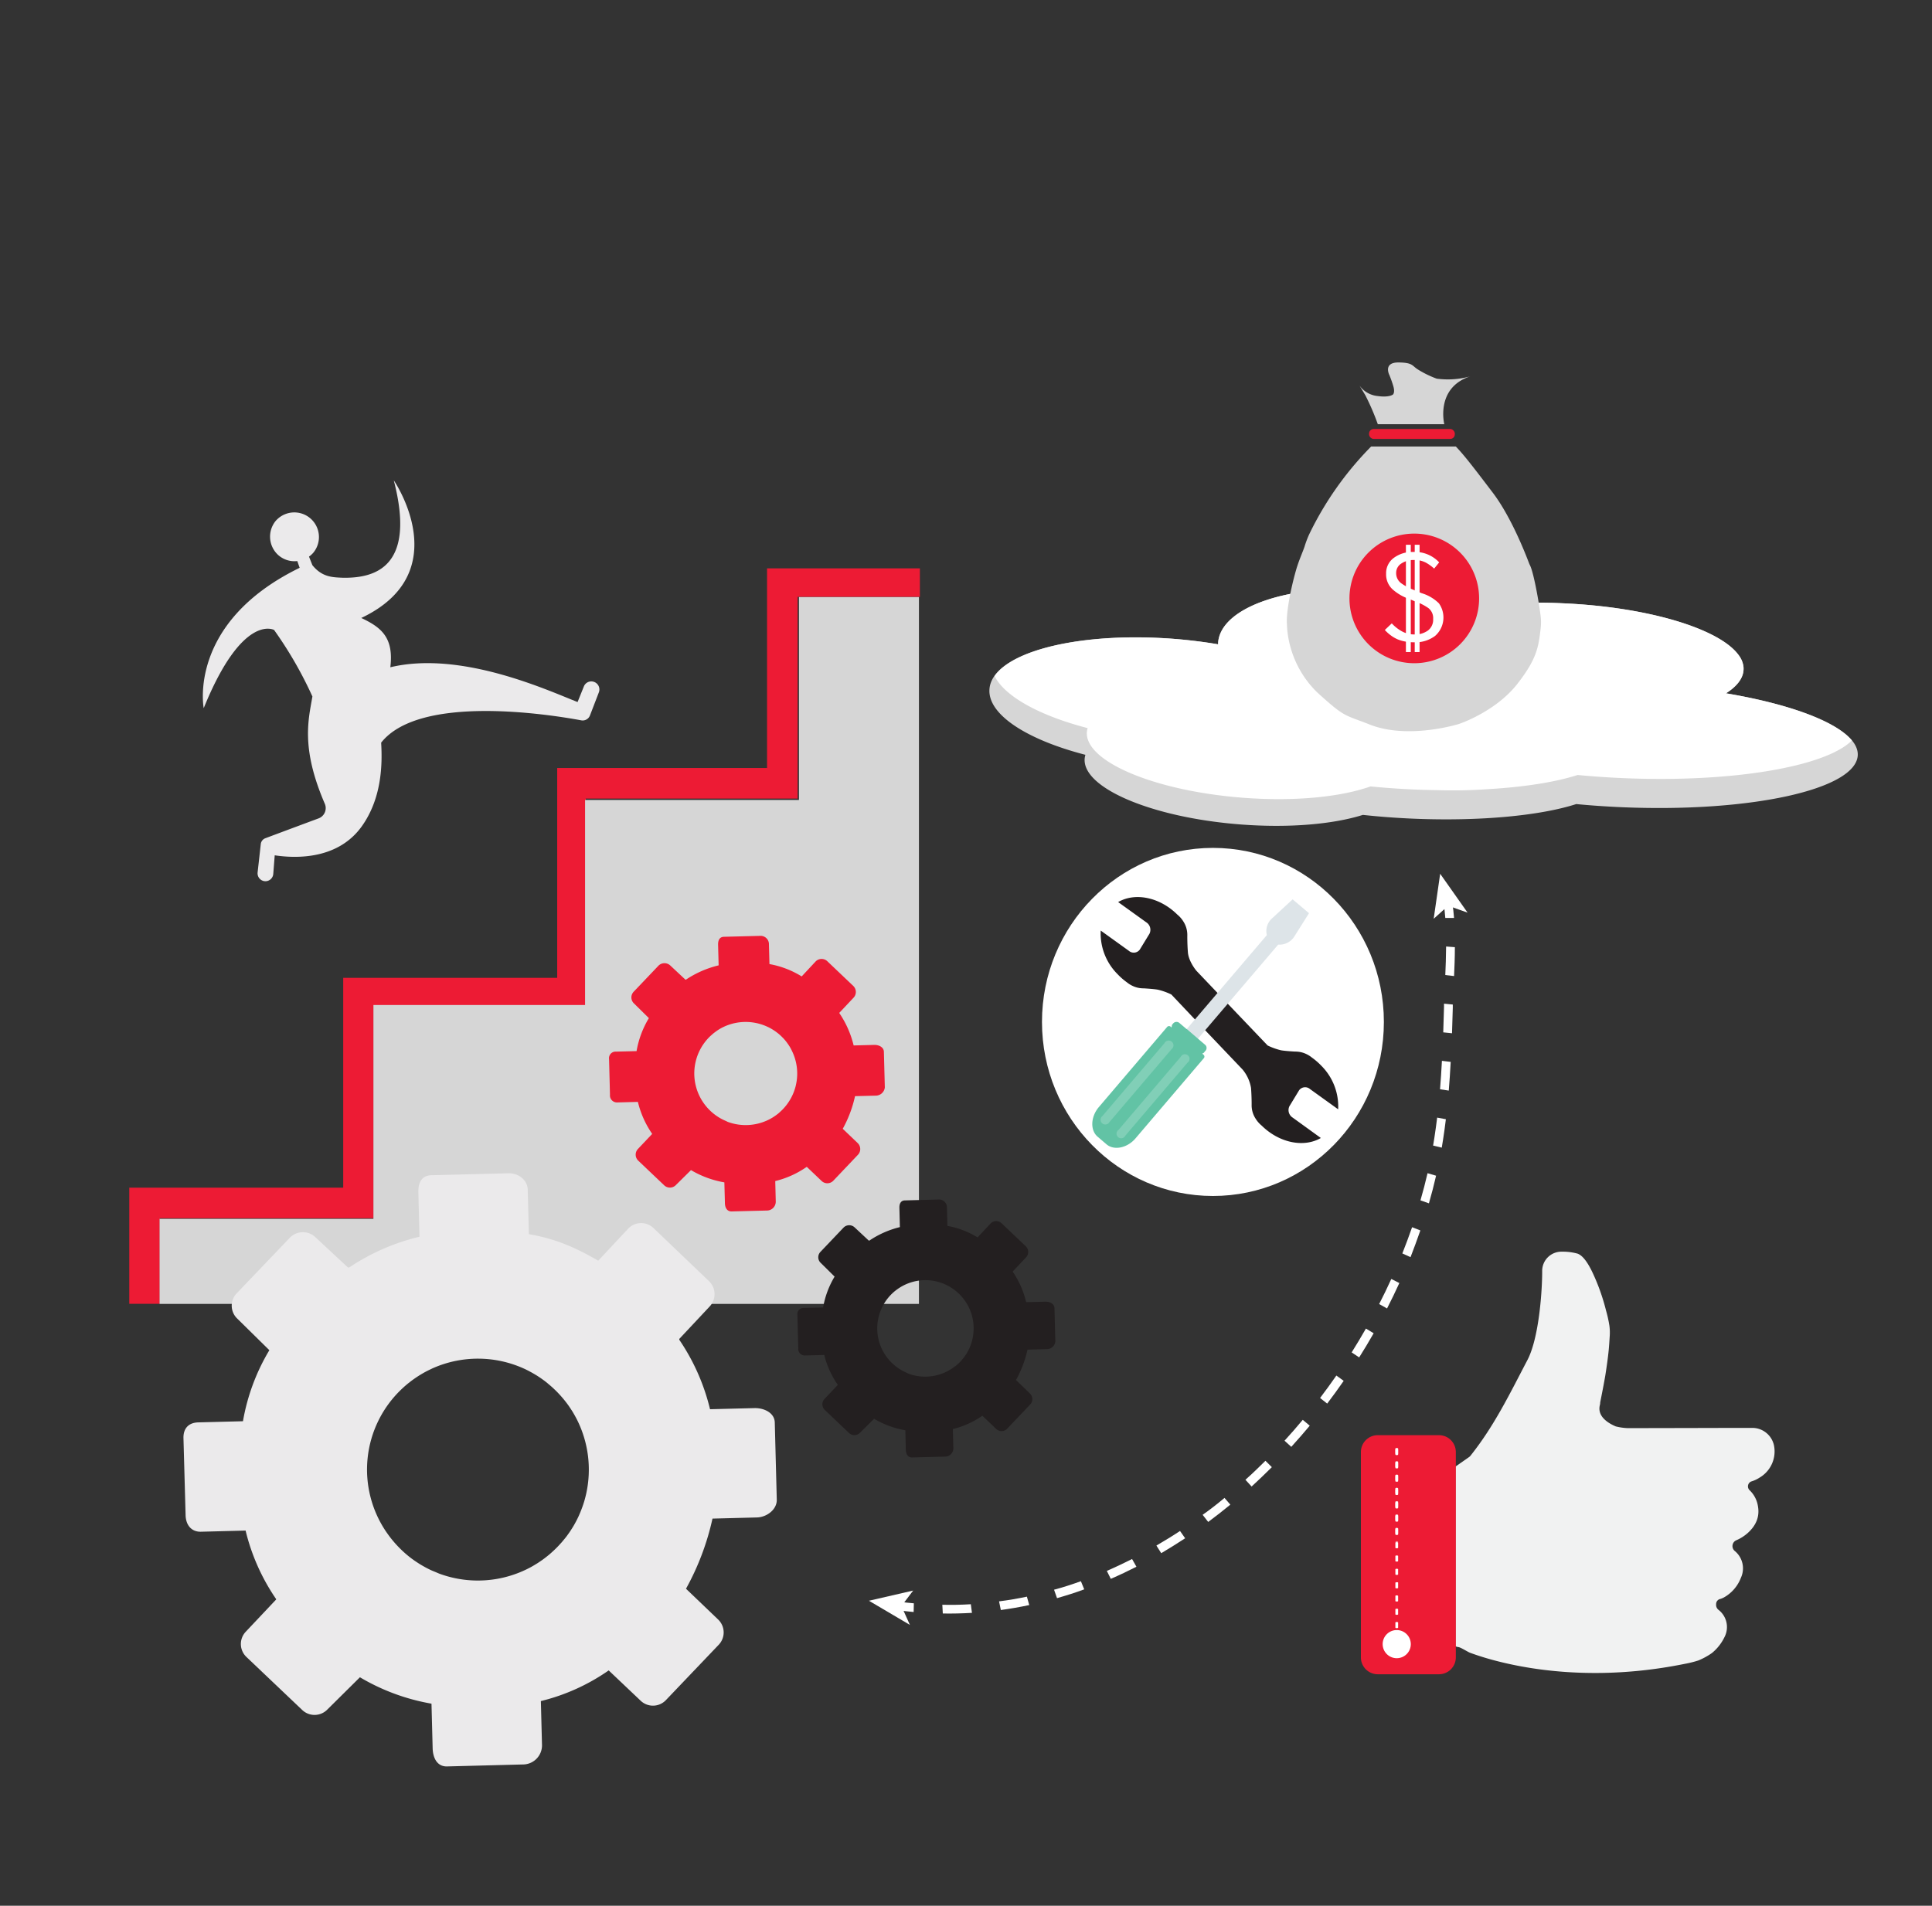
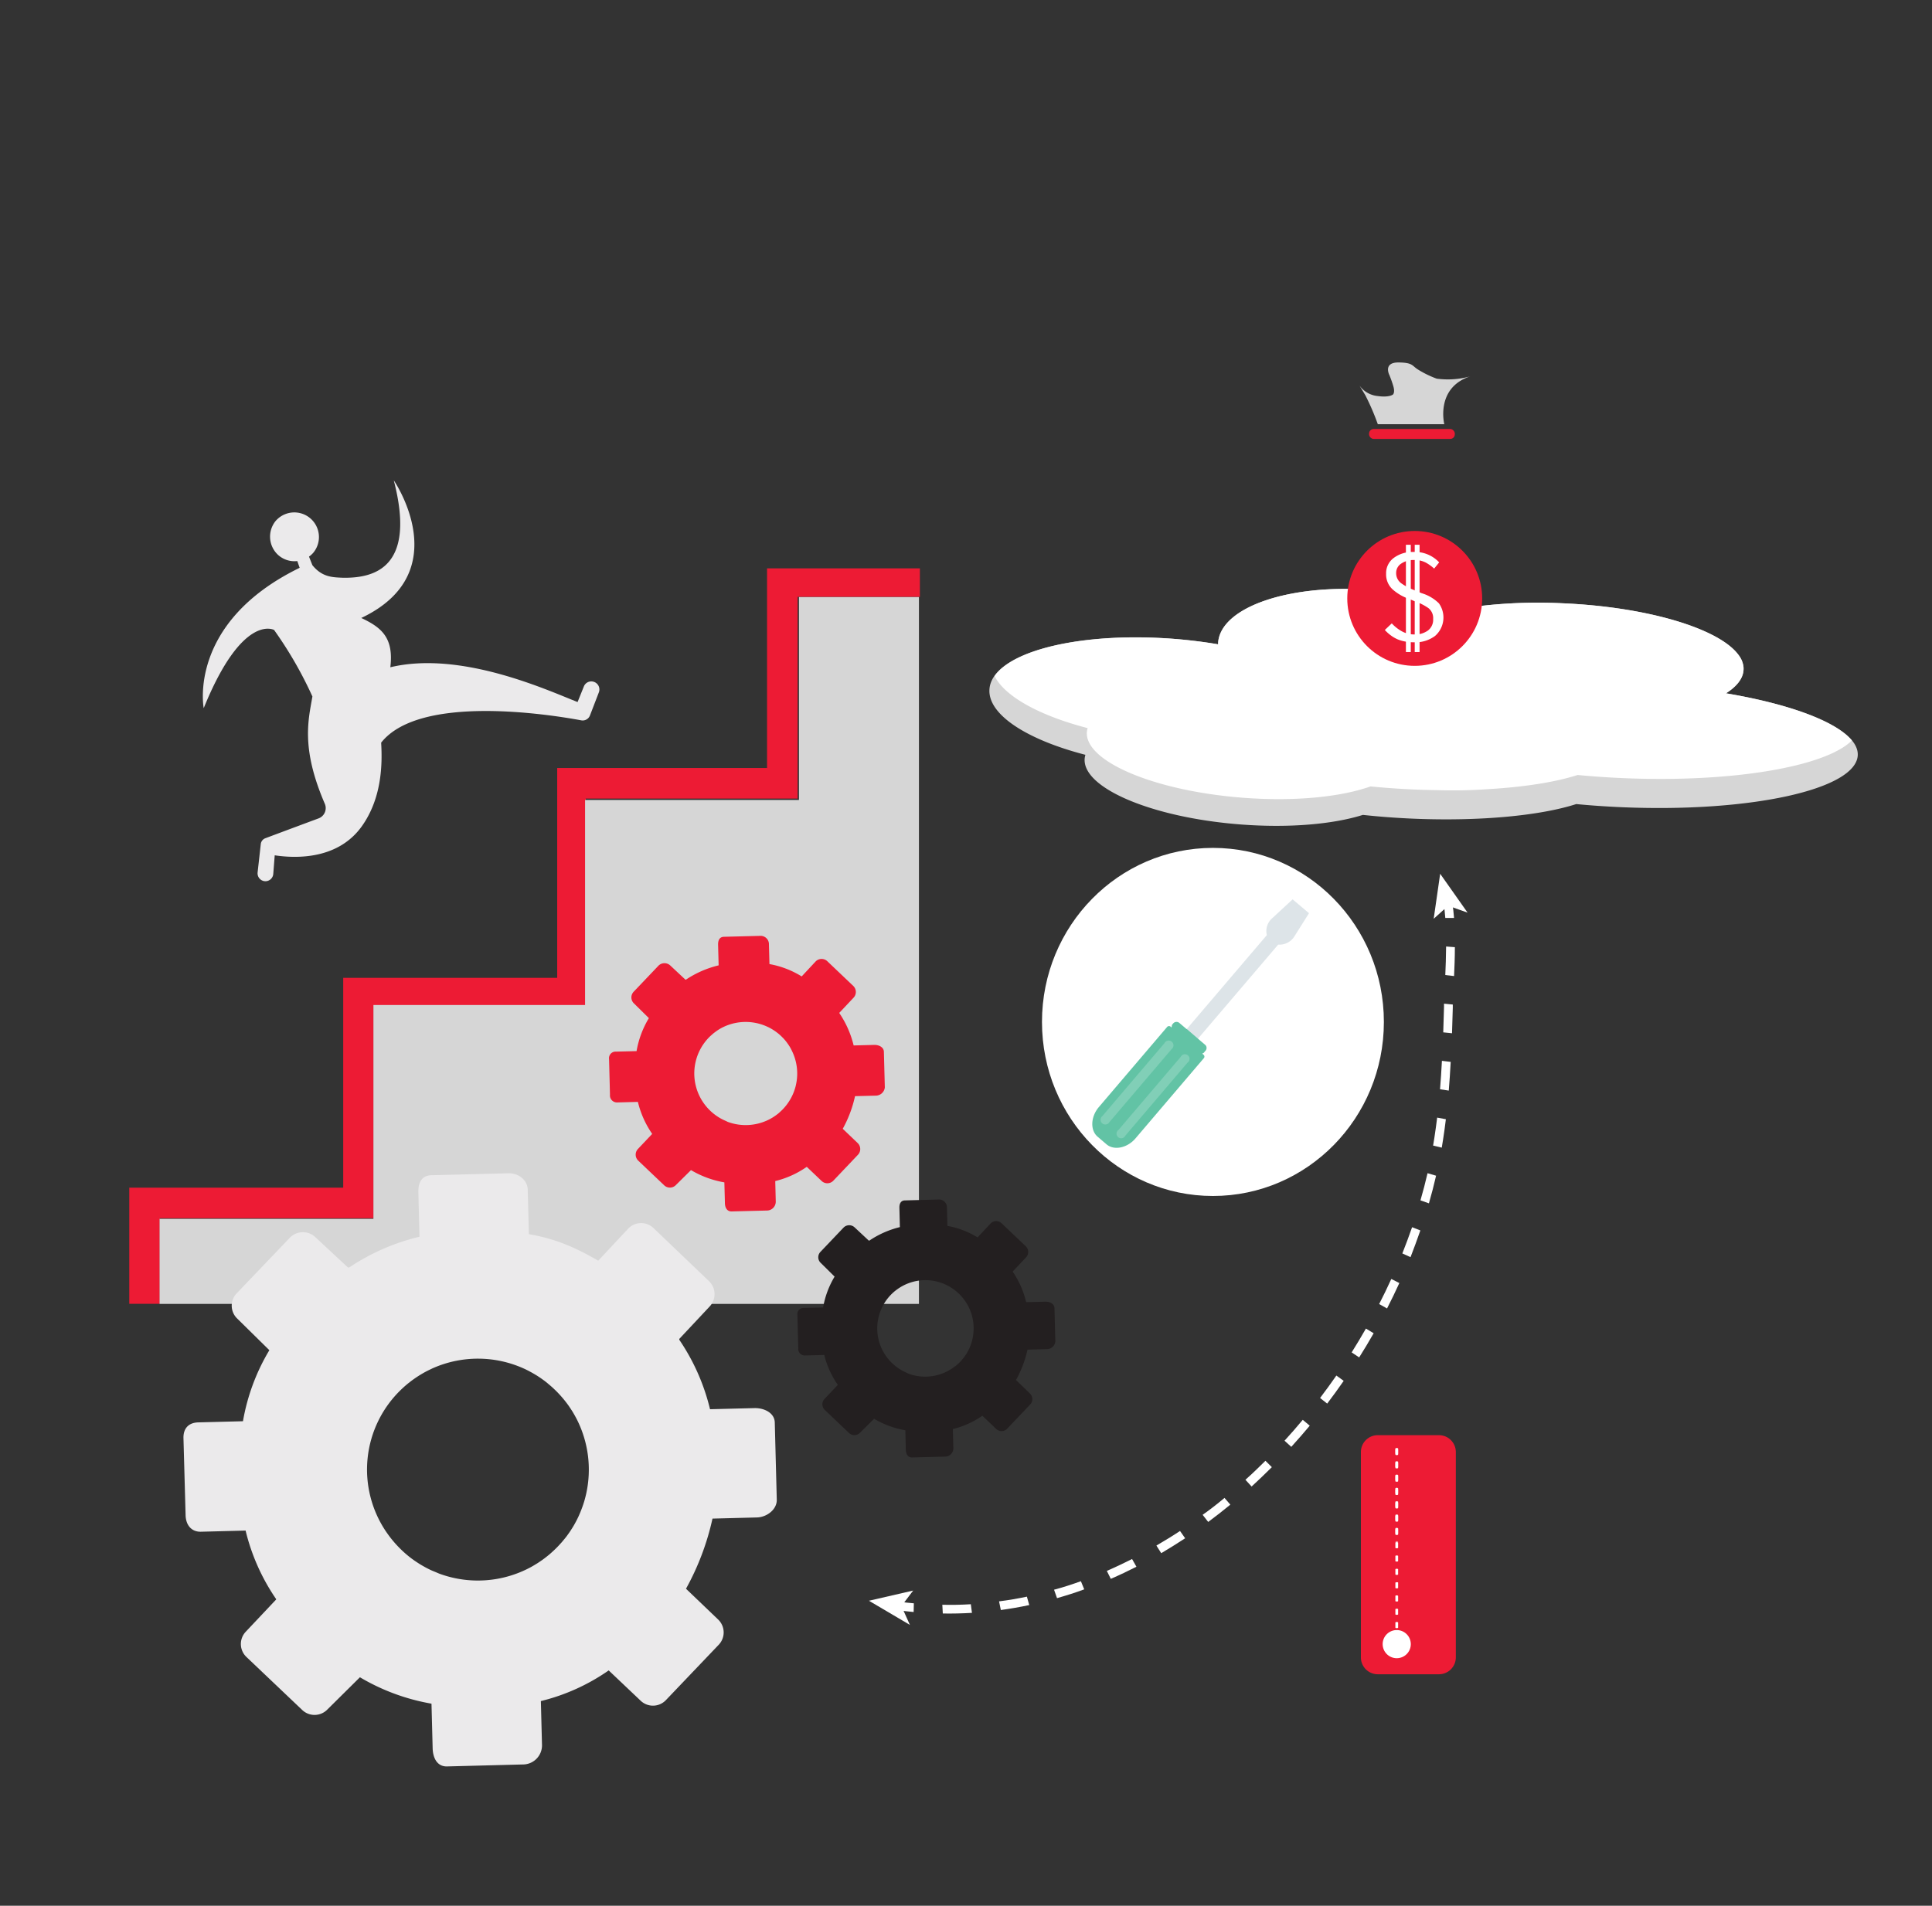
<svg xmlns="http://www.w3.org/2000/svg" id="Layer_1" data-name="Layer 1" viewBox="0 0 572.53 564.9">
  <rect x="0" y="0" width="572.53" height="564.9" fill="#333333" stroke="none" />
  <defs>
    <style>.cls-1{fill:#d6d6d6;}.cls-2{fill:#fff;}.cls-3{fill:#ed1b34;}.cls-4{fill:#ebeaeb;}.cls-5{fill:#231f20;}.cls-6{fill:#f1f2f2;}.cls-7{fill:#dde4e8;}.cls-8{fill:#62c3a5;}.cls-9{fill:#81cfb7;}</style>
  </defs>
  <title>Quality Exellence</title>
  <path class="cls-1" d="M511.48,205.51c3.23-2.06,5.09-4.42,5.2-7,.41-9.58-23.63-18.4-53.7-19.69a147.87,147.87,0,0,0-30.76,1.7,88.69,88.69,0,0,0-25.48-5.64c-24.43-1.94-44.93,5-45.77,15.57,0,.18,0,.36,0,.54-4.1-.7-8.4-1.24-12.85-1.6-29.48-2.35-54.06,4.3-54.9,14.84-.6,7.53,11,15,28.43,19.51a5.51,5.51,0,0,0-.22,1.13c-.69,8.69,19.81,17.41,45.8,19.48,14.56,1.16,27.74,0,36.65-2.8,4.7.51,9.64.89,14.75,1.11,20.11.86,37.94-.92,48.48-4.32,4.36.42,8.87.73,13.5.93,38.18,1.63,69.49-5.28,69.92-15.43C550.84,216.49,534.85,209.45,511.48,205.51Z" />
  <path class="cls-2" d="M511.48,205.51c3.23-2.06,5.09-4.42,5.2-7a5.4,5.4,0,0,0,0-.8,7.05,7.05,0,0,0-1.51-3.62c-5.73-7.74-26.8-14.18-52.16-15.27a147.83,147.83,0,0,0-30.76,1.7,88.69,88.69,0,0,0-25.48-5.64c-24.43-1.94-44.93,5-45.77,15.57,0,.18,0,.36,0,.54-4.1-.7-8.4-1.24-12.85-1.6-25.67-2-47.61,2.74-53.41,11,3,6.06,13.33,11.74,27.58,15.44a5.4,5.4,0,0,0-.23,1.13c-.69,8.68,19.82,17.4,45.8,19.47,15.46,1.24,29.36-.16,38.25-3.32,4.14.41,8.45.72,12.89.91q3.52.15,6.94.19a142.81,142.81,0,0,0,14.77-.28v0c10.92-.62,20.24-2.1,26.77-4.21,4.36.42,8.87.73,13.5.93,32.55,1.39,60.09-3.43,67.78-11.17C544,213.77,530.11,208.65,511.48,205.51Z" />
  <circle class="cls-3" cx="419.24" cy="177.38" r="19.99" />
  <path class="cls-4" d="M176.13,202.16h0a2.37,2.37,0,0,0-3.11,1.32l-1.86,4.62c-9.12-3.59-34.61-15.31-55.49-10.31,1.06-8.79-2.64-11.81-8.61-14.61,28.46-13.48,9.63-40.8,9.63-40.8,6.72,25.85-5.72,29-15,28.88-3.16-.14-6.21-.14-9.12-3.73l-1-2.54a7.2,7.2,0,0,0,1.24-1.11,7.3,7.3,0,1,0-11.19-9.38,7.37,7.37,0,0,0,.66,9.87,7.23,7.23,0,0,0,5.82,1.94l.7,2c-33.38,16.28-28.43,41.6-28.43,41.6,11.5-28.36,20.85-23.18,20.85-23.18a117.63,117.63,0,0,1,11.36,19.72c-1.17,6.87-3.48,15.21,3.67,31.79a3.25,3.25,0,0,1-1.83,4.34c-4.59,1.7-12.73,4.74-15.79,5.89a2.08,2.08,0,0,0-1.35,1.73l-.94,8.42a2.34,2.34,0,0,0,2.14,2.58h0a2.33,2.33,0,0,0,2.5-2.14l.43-5.53c6.64,1,18.87,1.17,25.85-8.66,5.84-8.24,6.09-18.11,5.69-24.73,11.45-14.52,50.26-8.3,59.29-6.62a2.31,2.31,0,0,0,2.59-1.45l2.63-6.83A2.38,2.38,0,0,0,176.13,202.16Z" />
  <polygon class="cls-3" points="47.37 361.1 110.77 361.1 110.77 298.3 173.57 298.3 173.57 236.71 236.37 236.71 236.37 176.93 272.6 176.93 272.6 168.47 227.31 168.47 227.31 227.65 165.12 227.65 165.12 289.85 101.71 289.85 101.71 352.05 38.31 352.05 38.31 386.47 47.37 386.47 47.37 361.1" />
  <polygon class="cls-1" points="236.76 237.12 173.38 237.12 173.38 297.9 110.66 297.9 110.66 361.28 47.29 361.28 47.29 386.5 272.32 386.5 272.32 176.98 236.76 176.98 236.76 237.12" />
  <path class="cls-4" d="M223.53,417.39l-13.12.33a62.66,62.66,0,0,0-9.11-20.59l0-.25,9-9.61a5.34,5.34,0,0,0-.2-7.52L193.64,364a5.29,5.29,0,0,0-7.47.18l-8.89,9.51c-6.53-3.76-12.24-6.41-20.55-7.87v-.06l-.34-13.12c-.08-2.91-2.8-4.94-5.72-4.86l-22.82.58c-2.91.08-3.95,2.2-3.87,5.12l.33,13.11a64.42,64.42,0,0,0-20.83,9.11l-.37,0-9.67-9a5.38,5.38,0,0,0-7.55.19L70.13,383.38a5.29,5.29,0,0,0,.17,7.47l9.52,9.37A61.2,61.2,0,0,0,72,421.28H71.9l-13.12.34c-2.91.07-4.49,1.8-4.41,4.71L55,449.15c.08,2.92,1.75,5,4.66,4.88l13.12-.34A61.28,61.28,0,0,0,81.83,474l0,.12-9,9.55a5.3,5.3,0,0,0,.19,7.48l16.55,15.73a5.29,5.29,0,0,0,7.47-.18l9.62-9.53A62.54,62.54,0,0,0,127.87,505v.06l.34,13.12c.07,2.92,1.34,5.49,4.26,5.42l22.82-.59a5.67,5.67,0,0,0,5.33-5.66l-.34-13.12a60,60,0,0,0,20.1-9.09v0l9.49,9a5.28,5.28,0,0,0,7.46-.19L213,487.52a5.29,5.29,0,0,0-.19-7.47l-9.52-9.12a77,77,0,0,0,7.85-20.79h.06l13.12-.34c2.91-.08,5.94-2.35,5.87-5.27l-.59-22.82C229.57,418.8,226.44,417.31,223.53,417.39ZM129.1,466l-1-.41c-1-.44-1.91-.92-2.83-1.45-.46-.26-.91-.53-1.35-.82s-.88-.57-1.31-.88L122,462a32.64,32.64,0,0,1-3.46-3,33.87,33.87,0,0,1-3-3.42c-.37-.48-.73-1-1.07-1.48a32.86,32.86,0,0,1,4.45-42.25c.57-.55,1.16-1.07,1.77-1.58.2-.17.41-.33.62-.49.41-.33.83-.65,1.26-.95a33.62,33.62,0,0,1,4.06-2.48c.48-.24,1-.48,1.44-.7a33,33,0,0,1,27.78.3c.47.23.95.48,1.41.73.7.38,1.38.78,2.05,1.2.44.29.88.58,1.31.89l.64.46c.42.32.84.64,1.24,1,.61.51,1.2,1,1.77,1.57.39.36.76.73,1.12,1.11a33.24,33.24,0,0,1,2.55,3c.32.42.63.85.92,1.29s.59.88.86,1.33c.41.68.8,1.38,1.17,2.09A33.06,33.06,0,0,1,173.66,443c-.12.53-.26,1.06-.4,1.57-.22.78-.47,1.55-.75,2.3-.18.5-.37,1-.58,1.49-.14.33-.28.65-.43,1-.3.65-.61,1.28-.95,1.9-.25.47-.51.93-.79,1.38s-.44.71-.67,1.06-.41.62-.63.92-.31.43-.46.64c-.32.42-.64.84-1,1.24-.16.21-.33.41-.5.61-.35.39-.7.78-1.06,1.16-.18.2-.37.38-.55.57-.75.74-1.52,1.45-2.33,2.13l-.62.49c-.41.33-.83.65-1.26.95s-.87.6-1.31.89l-.68.42c-.45.28-.91.54-1.37.8a33,33,0,0,1-27.19,1.92Z" />
  <path class="cls-3" d="M259.06,309.73l-6.09.16a29.25,29.25,0,0,0-4.23-9.57v-.12l4.2-4.46a2.48,2.48,0,0,0-.09-3.5l-7.68-7.31a2.46,2.46,0,0,0-3.48.08l-4.12,4.42a27.2,27.2,0,0,0-9.55-3.66v0l-.16-6.1a2.47,2.47,0,0,0-2.66-2.26l-10.6.27c-1.35,0-1.83,1-1.8,2.38l.16,6.09a30,30,0,0,0-9.68,4.23h-.17l-4.49-4.2a2.51,2.51,0,0,0-3.51.09l-7.32,7.69a2.44,2.44,0,0,0,.08,3.47l4.42,4.36a28.12,28.12,0,0,0-3.65,9.78h0l-6.1.15a1.94,1.94,0,0,0-2.05,2.2l.27,10.6a2.07,2.07,0,0,0,2.17,2.26l6.1-.16a28.52,28.52,0,0,0,4.22,9.46l0,.05-4.2,4.44a2.46,2.46,0,0,0,.09,3.47l7.69,7.31a2.45,2.45,0,0,0,3.47-.09l4.47-4.42a29.18,29.18,0,0,0,9.89,3.64v0l.16,6.09c0,1.36.62,2.56,2,2.52l10.6-.27a2.63,2.63,0,0,0,2.47-2.63l-.15-6.1a27.88,27.88,0,0,0,9.34-4.22v0l4.41,4.2a2.45,2.45,0,0,0,3.46-.09l7.3-7.69a2.46,2.46,0,0,0-.09-3.47l-4.42-4.23a35.62,35.62,0,0,0,3.64-9.67h0l6.1-.15a2.72,2.72,0,0,0,2.73-2.45l-.28-10.6C261.87,310.38,260.42,309.69,259.06,309.73Zm-43.87,22.58-.44-.19c-.45-.2-.89-.43-1.32-.67l-.63-.38-.61-.41-.29-.22a14.12,14.12,0,0,1-1.61-1.38,15.16,15.16,0,0,1-1.4-1.59c-.17-.22-.34-.45-.5-.69a15.28,15.28,0,0,1,2.07-19.63l.82-.73.29-.23.58-.44A15.12,15.12,0,0,1,214,304.6l.67-.32a15.32,15.32,0,0,1,12.9.14c.23.1.45.22.66.33s.64.37.95.56l.61.41.3.22.58.45c.28.23.55.48.82.73l.52.52a14.2,14.2,0,0,1,1.18,1.39l.43.6.4.62c.19.32.37.64.54,1a15.23,15.23,0,0,1,1.29,10.41q-.07.36-.18.72c-.1.37-.22.72-.35,1.07a7.07,7.07,0,0,1-.27.69c-.06.16-.13.31-.2.46s-.28.59-.44.88-.24.43-.37.64-.2.33-.31.49l-.29.43-.22.3q-.21.29-.45.57l-.23.28c-.16.19-.33.37-.5.55l-.25.26q-.53.51-1.08,1l-.29.23-.59.44c-.2.14-.4.28-.61.41l-.31.2-.64.37a15.36,15.36,0,0,1-12.63.89Z" />
  <path class="cls-5" d="M309.8,385.84l-5.71.14a27.18,27.18,0,0,0-3.95-9v-.11l3.93-4.17a2.33,2.33,0,0,0-.08-3.27l-7.19-6.84a2.29,2.29,0,0,0-3.25.07l-3.86,4.13a25.4,25.4,0,0,0-8.93-3.41v0l-.15-5.7a2.32,2.32,0,0,0-2.49-2.12l-9.91.26c-1.27,0-1.72,1-1.68,2.22l.14,5.7a28,28,0,0,0-9.05,4h-.16l-4.21-3.93a2.35,2.35,0,0,0-3.28.08l-6.85,7.2a2.29,2.29,0,0,0,.08,3.24l4.13,4.08a26.48,26.48,0,0,0-3.41,9.15h0l-5.7.14a1.81,1.81,0,0,0-1.92,2.05l.26,9.92a1.93,1.93,0,0,0,2,2.12l5.7-.15a26.8,26.8,0,0,0,4,8.84l0,.05-3.93,4.15a2.32,2.32,0,0,0,.09,3.26l7.19,6.83a2.29,2.29,0,0,0,3.24-.08l4.18-4.14a27.28,27.28,0,0,0,9.26,3.41v0l.14,5.7c0,1.27.59,2.39,1.86,2.36l9.91-.26a2.46,2.46,0,0,0,2.32-2.46l-.15-5.7a26.14,26.14,0,0,0,8.74-3.95v0l4.12,3.93a2.29,2.29,0,0,0,3.24-.09l6.83-7.19a2.29,2.29,0,0,0-.09-3.24l-4.13-4a33.39,33.39,0,0,0,3.41-9h0l5.7-.15a2.53,2.53,0,0,0,2.55-2.29l-.26-9.91C312.42,386.45,311.06,385.8,309.8,385.84Zm-41,21.12-.41-.18a11.83,11.83,0,0,1-1.23-.63c-.2-.11-.4-.23-.59-.36s-.39-.25-.57-.38l-.28-.2a15.44,15.44,0,0,1-1.5-1.29,15.61,15.61,0,0,1-1.32-1.49c-.16-.21-.31-.42-.46-.64a13.85,13.85,0,0,1-1.18-2.09,14.3,14.3,0,0,1,3.11-16.27c.25-.24.51-.47.77-.69l.27-.21c.18-.14.36-.28.55-.41a14.42,14.42,0,0,1,1.77-1.08c.2-.11.41-.21.62-.3a14.27,14.27,0,0,1,12.07.13l.61.31c.31.17.6.34.89.53s.39.25.57.38l.28.2.54.42c.27.22.52.45.77.68s.33.32.49.49a15.65,15.65,0,0,1,1.11,1.31l.4.56c.13.19.25.38.37.57s.35.6.51.91a14.14,14.14,0,0,1,1.56,6.15,14.56,14.56,0,0,1-.35,3.58l-.18.69c-.1.33-.2.67-.32,1s-.17.44-.26.65l-.18.42c-.13.28-.27.56-.42.83s-.22.4-.34.6l-.29.46-.27.4-.21.28q-.2.27-.42.54l-.22.26-.46.51-.24.24c-.32.33-.66.63-1,.93L283,405c-.18.14-.36.28-.55.41a5.72,5.72,0,0,1-.57.39l-.29.18-.6.35a14.31,14.31,0,0,1-11.81.84Z" />
  <path class="cls-2" d="M270.81,475.25l-.06,2.58c-1.45-.14-2.93-.3-4.38-.5l.16-2.56C268,475,269.39,475.12,270.81,475.25Z" />
  <path class="cls-2" d="M431.14,280.76c0,3.12-.14,6.21-.24,8.56l-2.6-.3c.1-2.32.22-5.38.24-8.46Zm-.62,17,0,1c-.07,2.53-.14,5-.23,7.52l-2.6-.27c.09-2.48.16-5,.23-7.5l0-1Zm-.62,17c-.16,3-.35,5.81-.57,8.51l-2.59-.39c.22-2.67.4-5.43.56-8.43Zm-1.43,17c-.25,2.07-.53,4.12-.84,6.09-.12.78-.24,1.55-.38,2.33l-2.56-.61c.13-.76.25-1.52.37-2.29.3-1.95.58-4,.83-6Zm-2.9,16.74c-.62,2.71-1.34,5.47-2.12,8.19l-2.51-.88c.78-2.67,1.48-5.39,2.1-8.05Zm-4.66,16.22C420,367.39,419,370,418,372.64l-2.43-1.1c1-2.56,2-5.18,2.89-7.77Zm-6.23,15.6c-1.15,2.52-2.37,5.06-3.64,7.53l-2.34-1.3c1.26-2.44,2.46-4.95,3.6-7.44Zm-7.61,14.88c-1.37,2.41-2.81,4.81-4.29,7.16l-2.23-1.48c1.46-2.32,2.88-4.7,4.23-7.07Zm-8.88,14.11c-1.57,2.27-3.22,4.54-4.89,6.74l-2.11-1.66c1.65-2.17,3.27-4.41,4.83-6.65ZM388.13,422.6c-1.77,2.12-3.61,4.23-5.47,6.27l-2-1.82c1.83-2,3.65-4.09,5.4-6.19ZM375,433l1.9,1.89c-2,2-4,3.89-6,5.74l-1.83-2C371.09,436.83,373.08,434.92,375,433Zm-12.14,11,1.74,2c-2.15,1.77-4.36,3.5-6.56,5.13l-1.65-2.11C358.58,447.48,360.76,445.78,362.88,444Zm-13.19,9.78,1.54,2.19c-2.33,1.54-4.72,3-7.09,4.42l-1.43-2.26C345,456.79,347.39,455.33,349.69,453.81Zm-14.21,8.31,1.31,2.32c-2.51,1.28-5.06,2.49-7.6,3.59L328,465.64C330.5,464.56,333,463.37,335.48,462.12Zm-15.16,6.58,1,2.44c-2.67,1-5.38,1.84-8.06,2.61l-.88-2.5C315.06,470.5,317.71,469.64,320.32,468.7Zm-16,4.57.71,2.53c-2.79.59-5.62,1.09-8.42,1.47l-.53-2.57C298.84,474.33,301.61,473.84,304.34,473.27Zm-16.61,2.25.34,2.59c-2.86.17-5.77.24-8.64.19l-.14-2.59C282.09,475.76,284.93,475.69,287.73,475.52Z" />
  <path class="cls-2" d="M430.41,267.7c.2,1.38.36,2.86.48,4.4l-2.59,0c-.12-1.49-.27-2.91-.46-4.23Z" />
  <polygon class="cls-2" points="257.5 474.49 269.64 481.65 267.13 476.07 270.61 471.47 257.5 474.49" />
  <polygon class="cls-2" points="426.78 259 434.9 270.52 429.14 268.48 424.86 272.34 426.78 259" />
  <rect class="cls-3" x="405.71" y="127.16" width="25.41" height="2.95" rx="1.36" />
  <path class="cls-1" d="M404.6,117.15a70.69,70.69,0,0,1,3.7,8.59H428s-2.68-10.75,7.65-14.17a24.8,24.8,0,0,1-9.9.67,29.8,29.8,0,0,1-5.44-2.64c-1.93-1.17-1.53-2.09-5.74-2.16-4.41-.08-3.14,3.09-2.88,3.65l.14.33c.2.5.67,1.7,1.07,3.07.54,1.81-.08,2.43-.08,2.43s-1.07,1-4.74.45a7.44,7.44,0,0,1-5.22-3.11Z" />
-   <path class="cls-1" d="M456.56,182.67c-.44-3.77-1.94-12.28-3.05-14.87-.12-.28-.28-.54-.38-.83-.94-2.49-5.25-13.68-10.75-20.92-6.24-8.21-8.48-11.1-10.95-13.69H406.32a96.68,96.68,0,0,0-18.41,26.14,29.45,29.45,0,0,0-1.29,3.43c-.51,1.59-1.74,4.2-2.59,7.2-1.61,5.66-2.91,12.65-2.66,15.79a28,28,0,0,0,1.1,7.07,29.7,29.7,0,0,0,7.93,13.3c8.28,7.53,7.86,6.44,15.48,9.47,11.5,4.56,26.48-.17,26.48-.17s10.78-3.55,17.29-11.87c5.9-7.54,6.28-11.12,6.91-16.45A15.48,15.48,0,0,0,456.56,182.67Zm-37.44,13.92a19.21,19.21,0,1,1,19.2-19.21A19.21,19.21,0,0,1,419.12,196.59Z" />
  <rect class="cls-2" x="416.63" y="161.48" width="1.44" height="31.8" />
  <rect class="cls-2" x="419.24" y="161.48" width="1.44" height="31.8" />
  <path class="cls-2" d="M412.44,184.78a12,12,0,0,0,2.86,2.28,7.55,7.55,0,0,0,3.89,1,6.37,6.37,0,0,0,4-1.19,4,4,0,0,0,1.51-3.39,3.76,3.76,0,0,0-1.39-3.22,16.43,16.43,0,0,0-4.14-2.07l-1.41-.59a14.46,14.46,0,0,1-5-2.83,6,6,0,0,1-2-4.69,5.61,5.61,0,0,1,2.29-4.72,9.2,9.2,0,0,1,5.76-1.75,9.82,9.82,0,0,1,7.68,3.09L425,168.54a13.44,13.44,0,0,0-2.48-1.78A7.13,7.13,0,0,0,419,166a6.37,6.37,0,0,0-3.76,1.06,3.24,3.24,0,0,0-1.5,2.74,3.68,3.68,0,0,0,1.68,3.21,16.26,16.26,0,0,0,3.46,1.83l2.43,1a12.22,12.22,0,0,1,5.1,3,7.25,7.25,0,0,1-1.13,9.65,9.65,9.65,0,0,1-6.05,1.9,16,16,0,0,1-2.69-.21,10.69,10.69,0,0,1-2.3-.64,10.07,10.07,0,0,1-2-1.14,12.32,12.32,0,0,1-1.86-1.66Z" />
-   <path class="cls-6" d="M521.42,438a9.29,9.29,0,0,1-2.5,1.15,1.58,1.58,0,0,0-.43,2.59,8.25,8.25,0,0,1,2.45,4.67c.61,3.28-.66,5.91-3.07,8.05a12.42,12.42,0,0,1-3.33,2.1,1.88,1.88,0,0,0-.49,3.15,6.67,6.67,0,0,1,1.84,8,11.27,11.27,0,0,1-5.06,5.82,6.33,6.33,0,0,1-1,.42,1.54,1.54,0,0,0-1.27,1.56,1.86,1.86,0,0,0,.67,1.65,6.45,6.45,0,0,1,1.8,8.12A13.84,13.84,0,0,1,507.3,490a20.83,20.83,0,0,1-4,2.19,31.91,31.91,0,0,1-4,1c-35.53,7.22-60.48-2.13-63.66-3.28-.66-.24-2.88-1.68-3.48-1.68-.1,0-.84-.18-.84-.28V434.72l4-2.8a1.76,1.76,0,0,0,.35-.31.81.81,0,0,0,.12-.14c7.06-8.87,11.59-18.3,16.85-28.33,3.51-6.71,4.4-21,4.37-26.42a5.7,5.7,0,0,1,5.84-5.7,16.54,16.54,0,0,1,4.64.58c1.59.58,3,2.66,4.31,5.33a61.28,61.28,0,0,1,4.13,11.52,36.48,36.48,0,0,1,1,4.5,15.72,15.72,0,0,1,.08,3.36c-.08,1.28-.16,2.56-.28,3.84-.25,2.51-.61,5-1,7.5-.46,2.7-1,5.39-1.53,8.07l0,.09a2.8,2.8,0,0,1-.09.66c-.88,3.45,2.63,5.47,4.7,6.34a17.09,17.09,0,0,0,3.45.51c11.36,0,30.41-.07,32.71-.06,1.53,0,3.08,0,4.61,0a6.57,6.57,0,0,1,6.11,5.13A9,9,0,0,1,521.42,438Z" />
  <path class="cls-3" d="M431.42,491.28a5,5,0,0,1-4.94,5H408.23a5,5,0,0,1-4.94-5V430.41a5,5,0,0,1,4.94-5h18.25a5,5,0,0,1,4.94,5Z" />
  <path class="cls-2" d="M413.92,472.89c-.23,0-.41.07-.41.16v1.52c0,.09.18.16.41.16s.4-.07.4-.16v-1.52C414.32,473,414.14,472.89,413.92,472.89Z" />
  <path class="cls-2" d="M413.92,469c-.23,0-.41.07-.41.15v1.53c0,.08.18.15.41.15s.4-.07.4-.15V469.1C414.32,469,414.14,469,413.92,469Z" />
  <path class="cls-2" d="M413.92,465c-.23,0-.41.07-.41.16v1.52c0,.09.18.16.41.16s.4-.07.4-.16v-1.52C414.32,465.07,414.14,465,413.92,465Z" />
  <path class="cls-2" d="M413.92,461.06c-.23,0-.41.07-.41.15v1.53c0,.08.18.15.41.15s.4-.07.4-.15v-1.53C414.32,461.13,414.14,461.06,413.92,461.06Z" />
  <path class="cls-2" d="M413.92,484.73c-.23,0-.41.07-.41.15v1.53c0,.08.18.15.41.15s.4-.07.4-.15v-1.53C414.32,484.8,414.14,484.73,413.92,484.73Z" />
  <path class="cls-2" d="M413.92,476.84c-.23,0-.41.07-.41.15v1.53c0,.08.18.15.41.15s.4-.07.4-.15V477C414.32,476.91,414.14,476.84,413.92,476.84Z" />
  <path class="cls-2" d="M413.92,480.78c-.23,0-.41.07-.41.16v1.52c0,.09.18.16.41.16s.4-.07.4-.16v-1.52C414.32,480.85,414.14,480.78,413.92,480.78Z" />
  <path class="cls-2" d="M413.92,437.39c-.23,0-.41.07-.41.15v1.53c0,.08.18.15.41.15s.4-.07.4-.15v-1.53C414.32,437.46,414.14,437.39,413.92,437.39Z" />
  <path class="cls-2" d="M413.92,433.44c-.23,0-.41.07-.41.16v1.52c0,.09.18.15.41.15s.4-.06.4-.15V433.6C414.32,433.51,414.14,433.44,413.92,433.44Z" />
  <path class="cls-2" d="M413.92,429.5c-.23,0-.41.07-.41.15v1.53c0,.08.18.15.41.15s.4-.07.4-.15v-1.53C414.32,429.57,414.14,429.5,413.92,429.5Z" />
  <path class="cls-2" d="M413.92,441.33c-.23,0-.41.07-.41.16V443c0,.09.18.15.41.15s.4-.06.4-.15v-1.52C414.32,441.4,414.14,441.33,413.92,441.33Z" />
  <path class="cls-2" d="M413.92,449.22c-.23,0-.41.07-.41.16v1.52c0,.09.18.16.41.16s.4-.07.4-.16v-1.52C414.32,449.29,414.14,449.22,413.92,449.22Z" />
  <path class="cls-2" d="M413.92,445.28c-.23,0-.41.07-.41.15V447c0,.08.18.15.41.15s.4-.07.4-.15v-1.53C414.32,445.35,414.14,445.28,413.92,445.28Z" />
  <path class="cls-2" d="M413.92,453.17c-.23,0-.41.07-.41.15v1.53c0,.08.18.15.41.15s.4-.07.4-.15v-1.53C414.32,453.24,414.14,453.17,413.92,453.17Z" />
  <path class="cls-2" d="M413.92,457.11c-.23,0-.41.07-.41.16v1.52c0,.09.18.16.41.16s.4-.07.4-.16v-1.52C414.32,457.18,414.14,457.11,413.92,457.11Z" />
  <path class="cls-2" d="M418.08,487.38a4.17,4.17,0,1,1-4.17-4.2A4.18,4.18,0,0,1,418.08,487.38Z" />
  <path class="cls-2" d="M413.92,437.1c-.23,0-.41.07-.41.15v1.53c0,.08.18.15.41.15s.4-.07.4-.15v-1.53C414.32,437.17,414.14,437.1,413.92,437.1Z" />
  <path class="cls-2" d="M413.92,433.15c-.23,0-.41.07-.41.16v1.52c0,.09.18.16.41.16s.4-.07.4-.16v-1.52C414.32,433.22,414.14,433.15,413.92,433.15Z" />
  <path class="cls-2" d="M413.92,429.21c-.23,0-.41.07-.41.15v1.53c0,.08.18.15.41.15s.4-.07.4-.15v-1.53C414.32,429.28,414.14,429.21,413.92,429.21Z" />
  <path class="cls-2" d="M413.92,441c-.23,0-.41.07-.41.16v1.52c0,.09.18.16.41.16s.4-.07.4-.16V441.2C414.32,441.11,414.14,441,413.92,441Z" />
  <path class="cls-2" d="M413.92,448.93c-.23,0-.41.07-.41.16v1.52c0,.09.18.16.41.16s.4-.07.4-.16v-1.52C414.32,449,414.14,448.93,413.92,448.93Z" />
  <path class="cls-2" d="M413.92,445c-.23,0-.41.07-.41.15v1.53c0,.08.18.15.41.15s.4-.07.4-.15v-1.53C414.32,445.06,414.14,445,413.92,445Z" />
  <path class="cls-2" d="M413.92,452.88c-.23,0-.41.07-.41.15v1.53c0,.08.18.15.41.15s.4-.07.4-.15V453C414.32,453,414.14,452.88,413.92,452.88Z" />
  <path class="cls-2" d="M414.32,457v0h-.8v0c0-.08.18-.15.39-.15S414.32,456.9,414.32,457Z" />
  <ellipse class="cls-2" cx="359.44" cy="302.92" rx="50.66" ry="51.59" />
-   <path class="cls-5" d="M383.06,331.27a2.63,2.63,0,0,1-.95-3.37l2.86-4.71a2.21,2.21,0,0,1,3.24-.37l8.34,6a17.05,17.05,0,0,0-5-12.93,19.36,19.36,0,0,0-2.77-2.4l0,0a7.94,7.94,0,0,0-1.84-1.13,7.35,7.35,0,0,0-2-.58h0a9.6,9.6,0,0,0-1.29-.08c-1.19-.07-2.92-.19-4-.37a19.37,19.37,0,0,1-4-1.43L365,298.74l0,0-10.47-11s-2.3-2.71-2.51-5.49-.17-5-.17-5h0a7.35,7.35,0,0,0-1.16-4.09,8.22,8.22,0,0,0-1.81-2.07h0c-5.24-5.18-12.52-6.61-17.53-3.7l8.34,6a2.64,2.64,0,0,1,.95,3.38l-2.87,4.7a2.21,2.21,0,0,1-3.24.37l-8.34-6a17.06,17.06,0,0,0,5,12.93,18.84,18.84,0,0,0,2.76,2.41l0,0a7.94,7.94,0,0,0,1.84,1.13,7.39,7.39,0,0,0,2,.58h0a9.56,9.56,0,0,0,1.28.08c1.2.08,2.93.2,4,.38a18.92,18.92,0,0,1,4.05,1.44L357.72,306l0,0,10.48,11a11.47,11.47,0,0,1,2.53,5.49c.21,2.78.18,5,.18,5h0a7.28,7.28,0,0,0,1.17,4.09,8.22,8.22,0,0,0,1.81,2.07h0c5.24,5.17,12.53,6.59,17.53,3.67Z" />
  <path class="cls-7" d="M383.06,266.59l-.65.59-5.4,5a5,5,0,0,0-1.59,5l-24.21,28.4,3.33,2.85L378.78,280a5.2,5.2,0,0,0,4.72-2.31l3.94-6.25.47-.75Z" />
  <path class="cls-8" d="M351.65,305.05l-2.19-1.86a1.31,1.31,0,0,0-1.87.26l-.25.3s0,.08-.08.12,0,0,0,.05a.25.25,0,0,1,0,.07l0,.06,0,.06,0,.06h0a1.34,1.34,0,0,0-.07.18v0l0,.1h0v.05l0,0s0,.07,0,.07l-.3-.26a.74.74,0,0,0-1.05.13l-20.22,23.73c-2.4,2.83-2.61,6.85-.35,8.77l2.64,2.26c2.26,1.92,6.18,1.06,8.58-1.76l20.22-23.74a.71.71,0,0,0,0-1l-.43-.38h0s.08-.05.11-.06l0,0,.08-.05,0,0,.1-.06.07-.05.05,0,.06-.05,0,0,.07-.06s0,0,0,0,0-.09.07-.12l.25-.3a1.28,1.28,0,0,0,.13-1.75l-1.3-1.11-.79-.68h0L351.66,305Z" />
  <path class="cls-9" d="M328.76,332.62a1.4,1.4,0,1,1-2.09-1.79l18.42-21.63a1.41,1.41,0,1,1,2.1,1.78Z" />
  <path class="cls-9" d="M333.48,336.63a1.37,1.37,0,1,1-2-1.73l18.42-21.63a1.37,1.37,0,1,1,2,1.73Z" />
</svg>